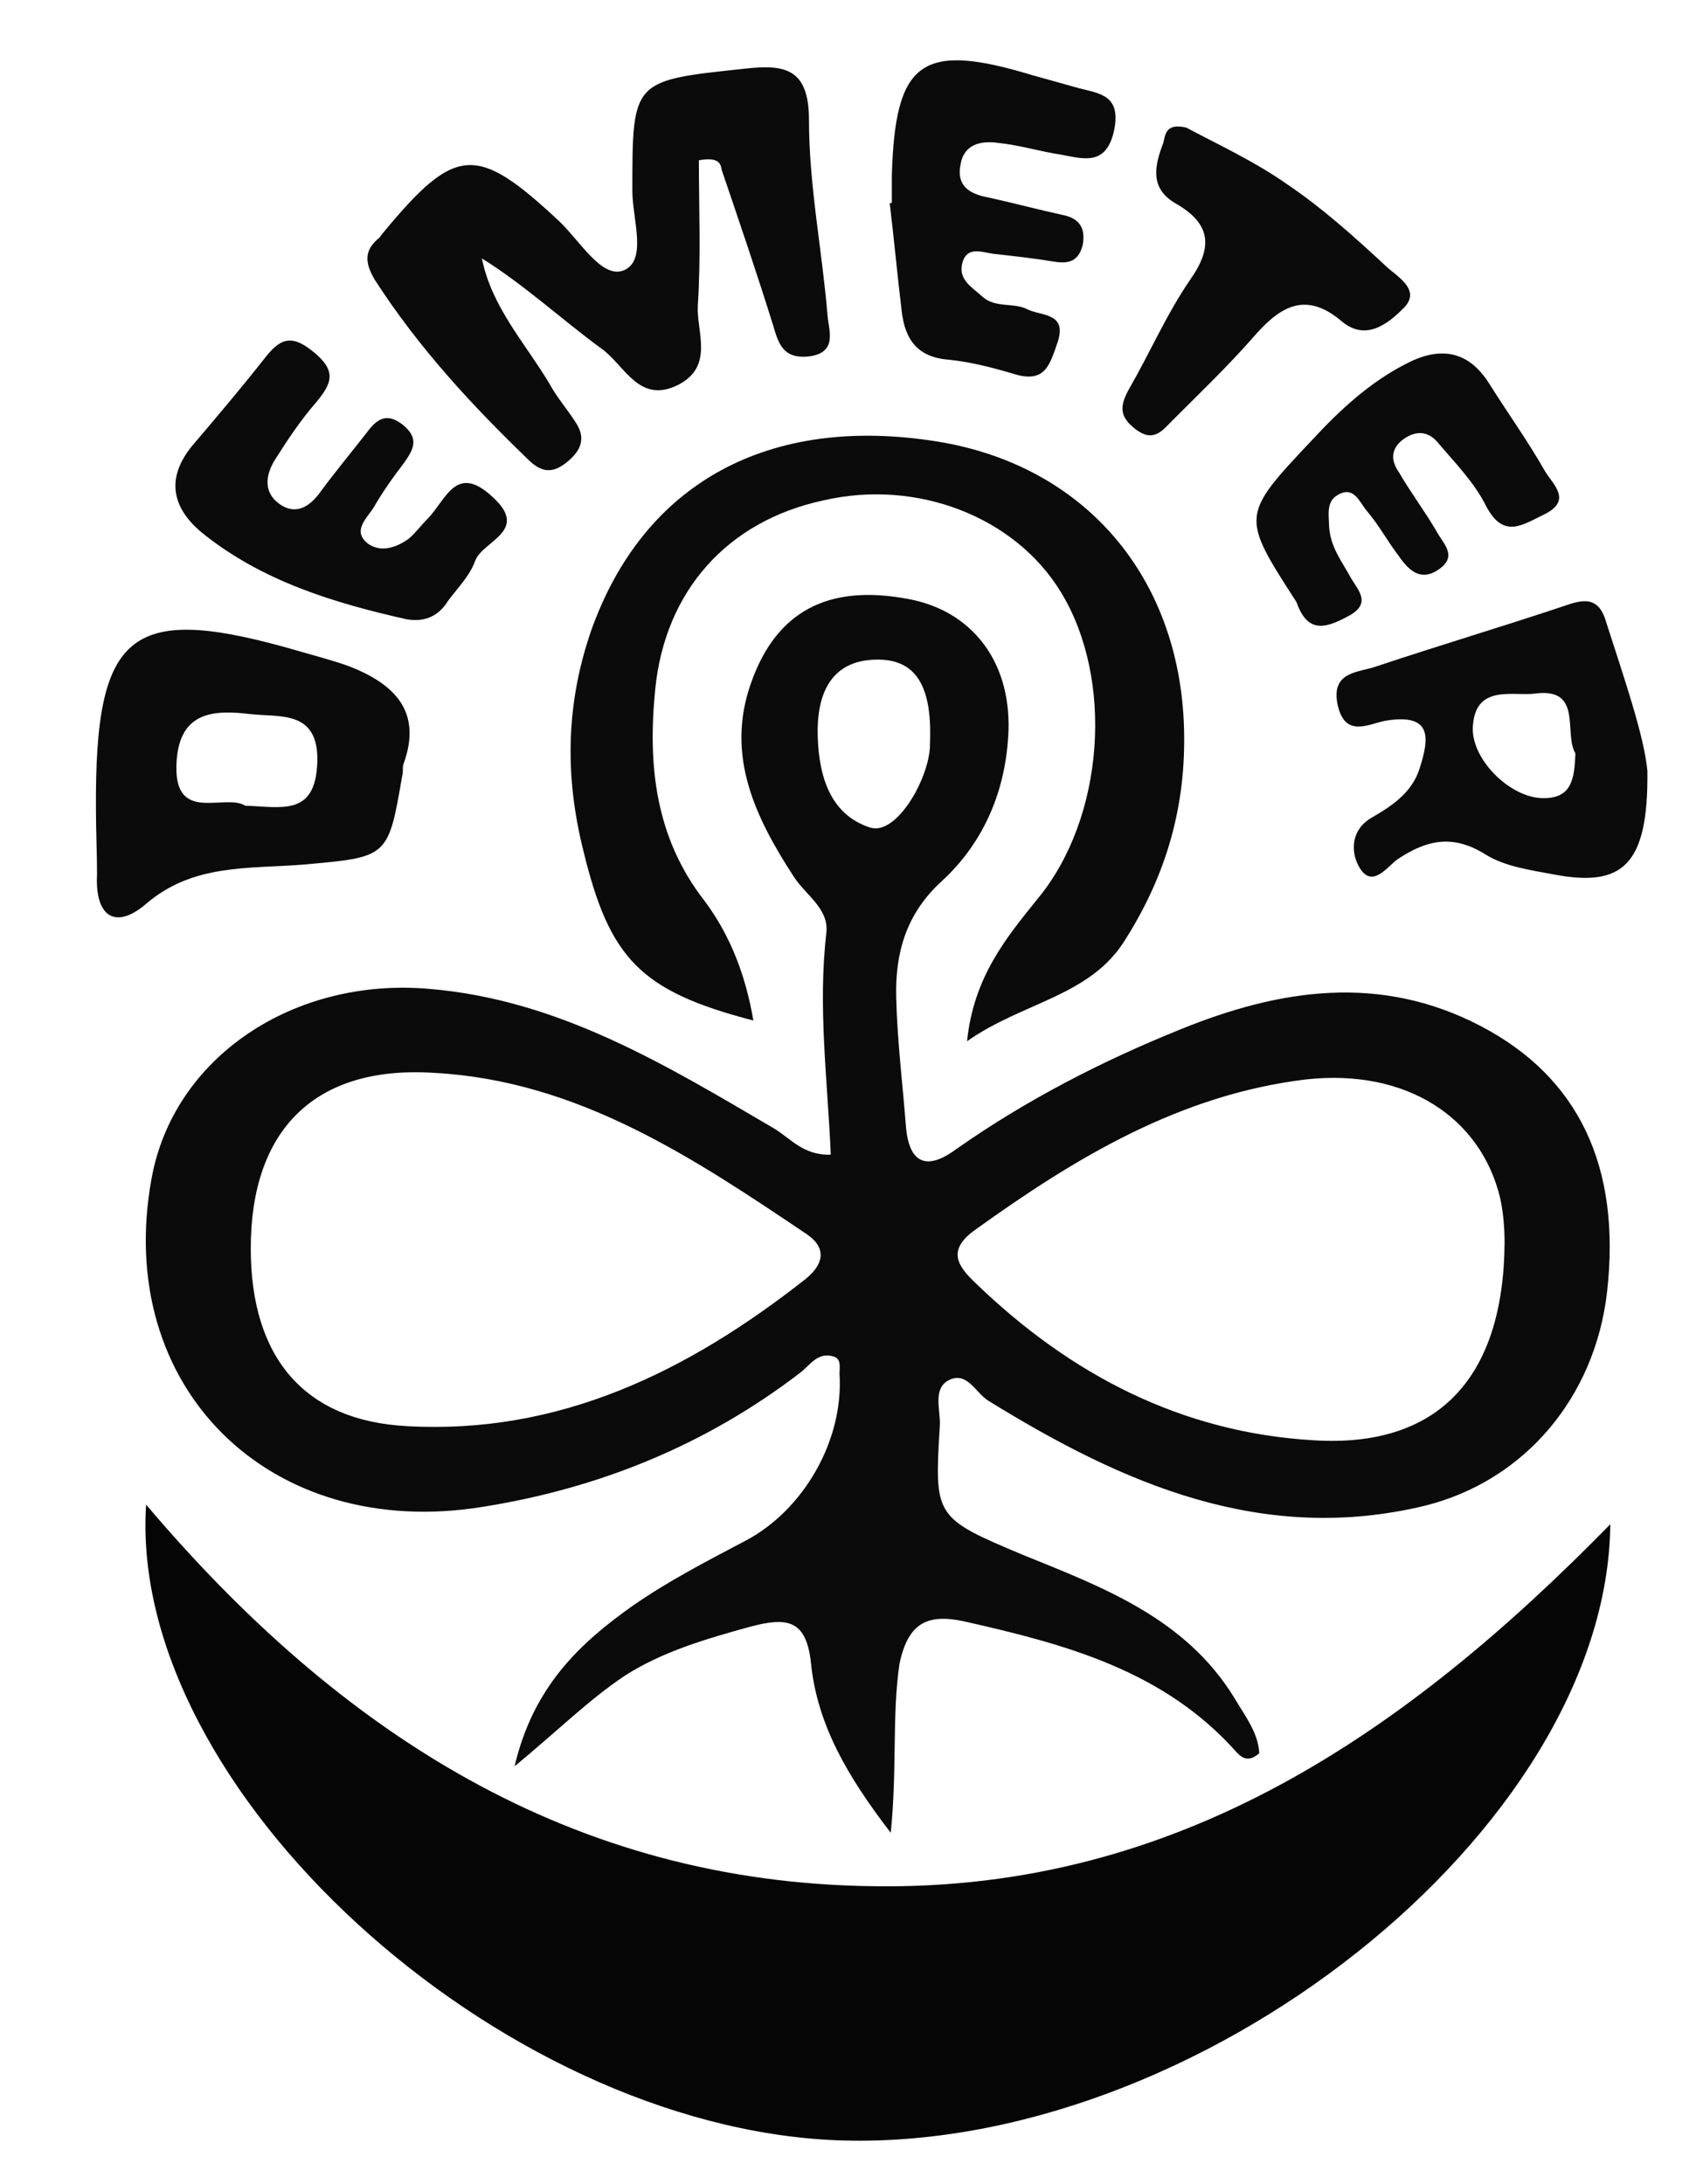
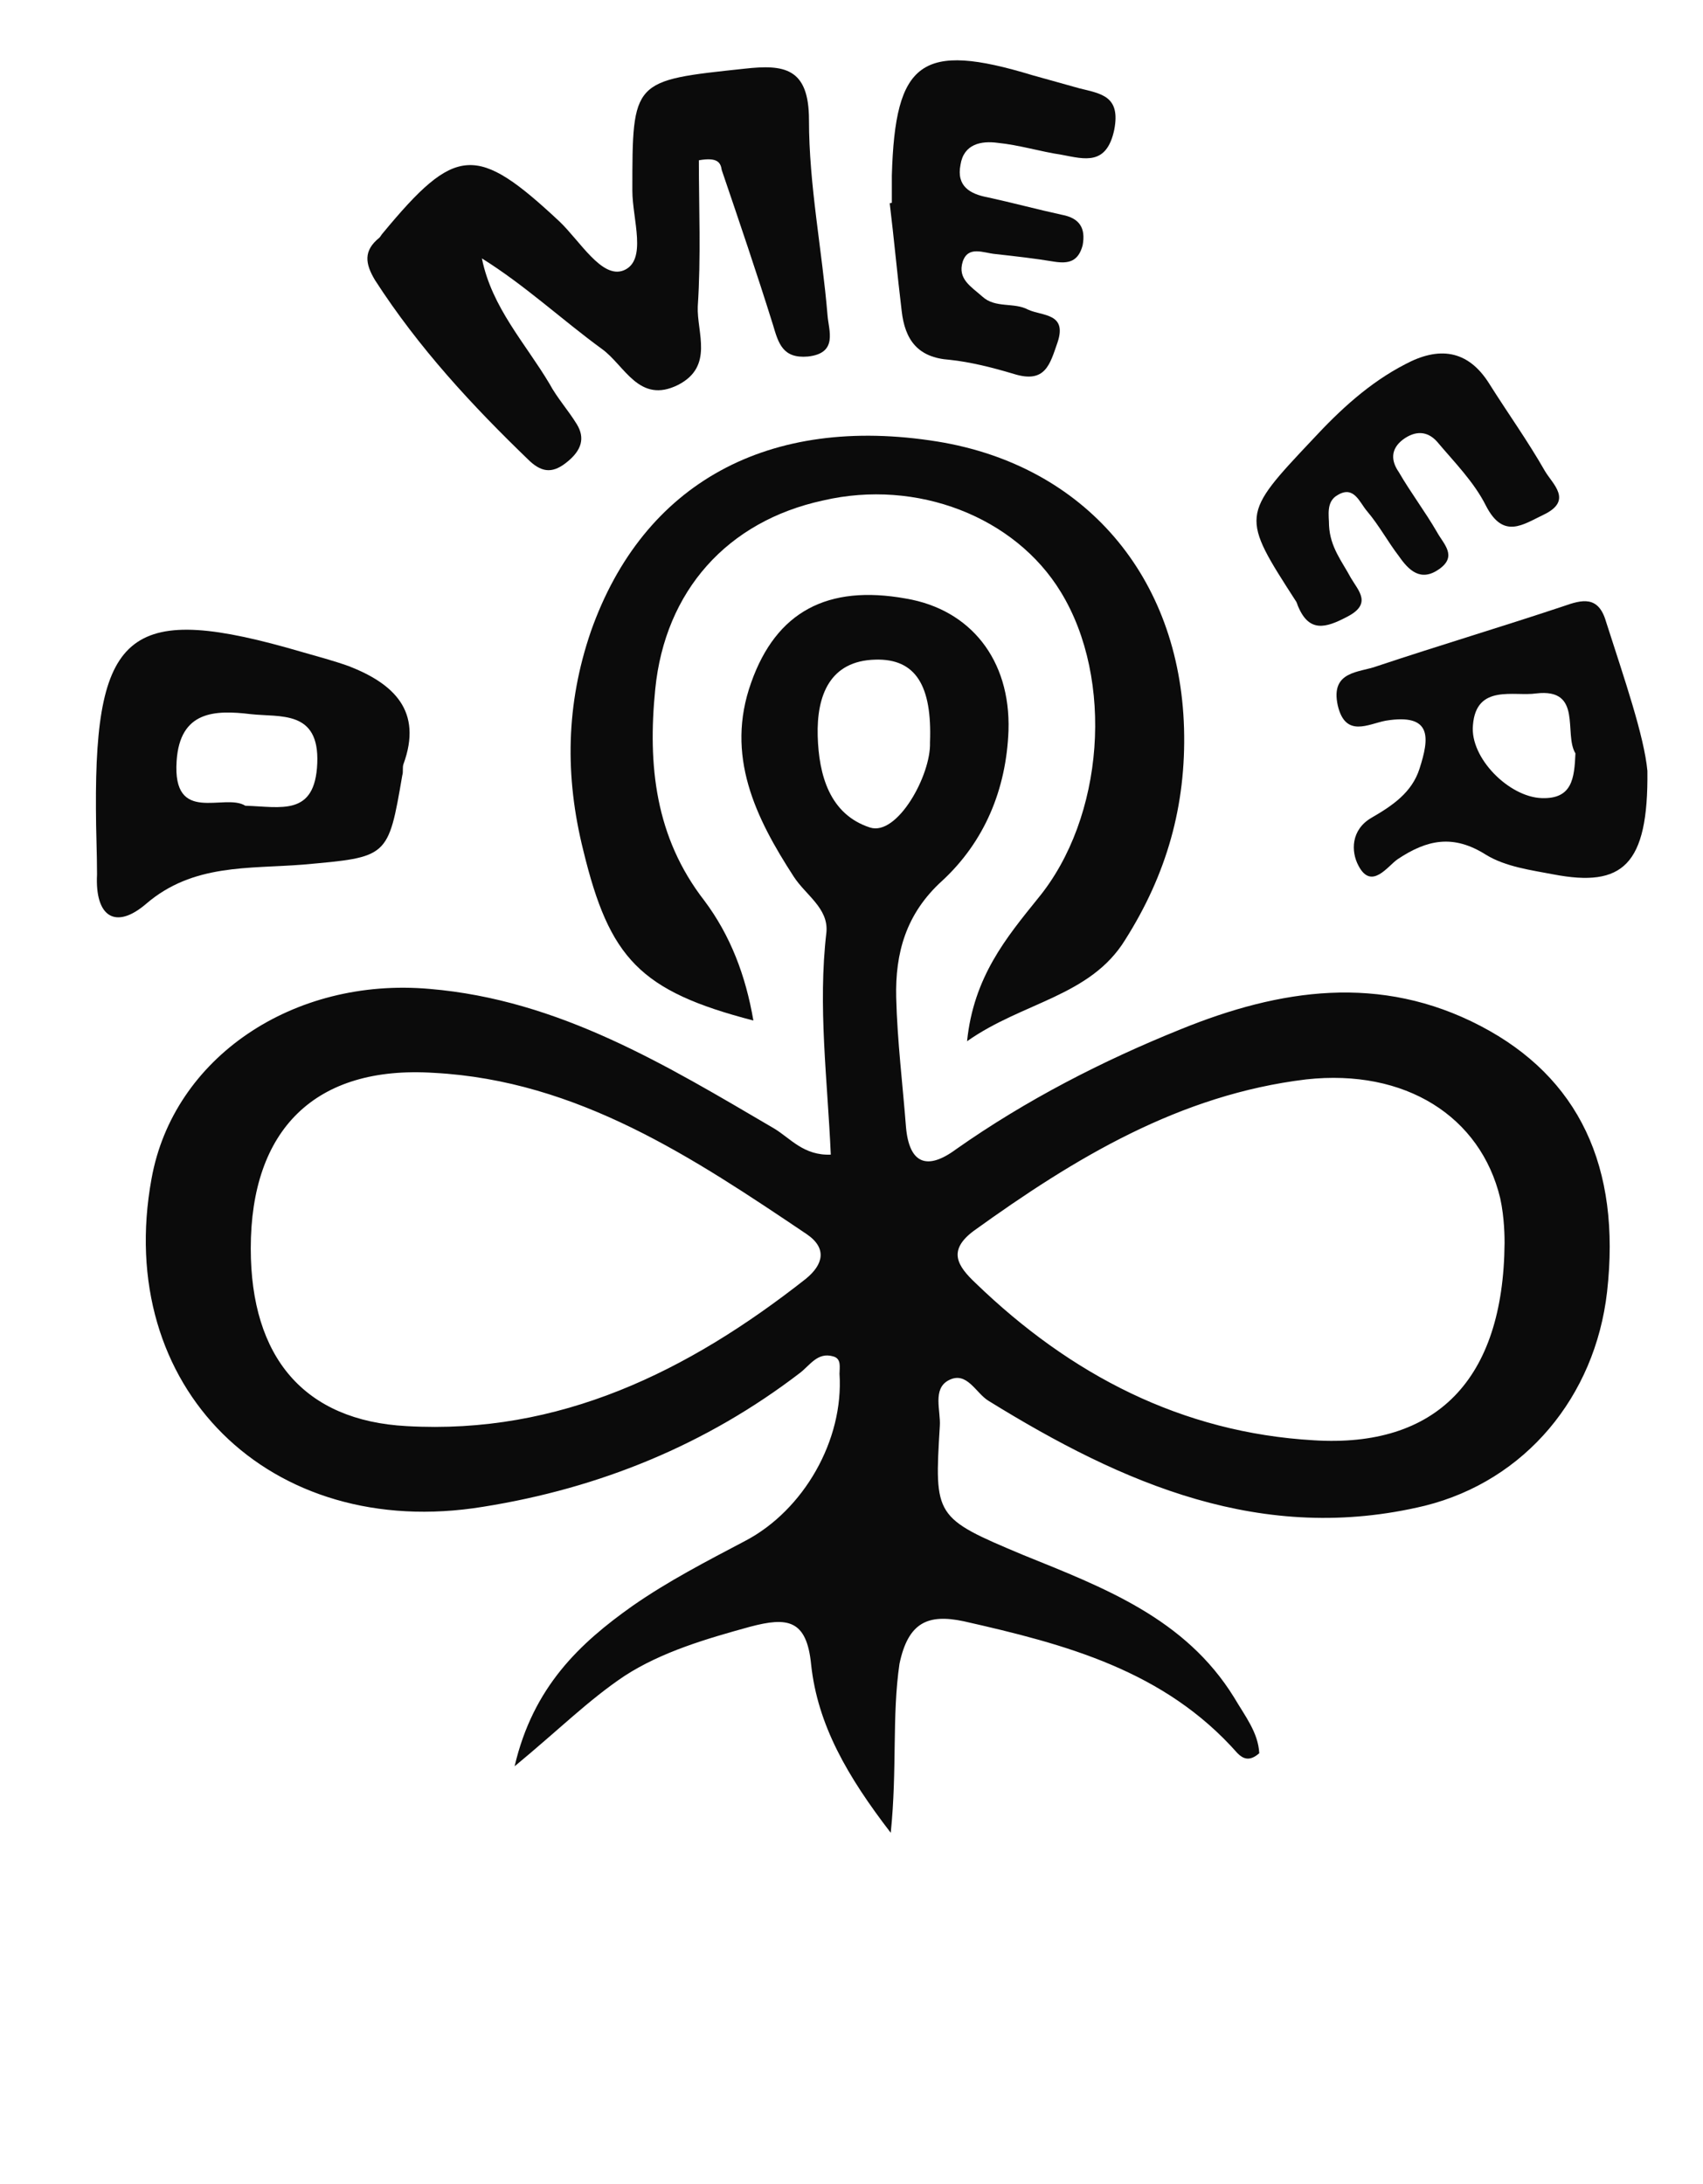
<svg xmlns="http://www.w3.org/2000/svg" version="1.1" id="Calque_1" x="0px" y="0px" viewBox="0 0 156.2 200.3" style="enable-background:new 0 0 156.2 200.3;" xml:space="preserve">
  <style type="text/css">
	.st0{fill:#0B0B0B;}
	.st1{fill:#050505;}
</style>
  <path class="st0" d="M81.7,168.1c-4-5.2-6.7-9.9-7.3-15.4c-0.4-4.2-2.2-4.4-5.6-3.5c-4,1.1-8.1,2.3-11.5,4.5  c-3.3,2.2-6.1,5-10.1,8.3c1.7-7.3,6-11.3,10.8-14.7c3.3-2.3,6.8-4.1,10.4-6c5.3-2.8,9-9.2,8.6-15.3c0-0.6,0.2-1.4-0.6-1.6  c-1.4-0.4-2.1,0.8-3,1.5c-8.6,6.6-18.4,10.6-29.1,12.3c-19.6,3.2-33.9-11-30.4-30.1c2-11.1,13-18.5,25.5-17.4  c11.9,1,21.7,7,31.6,12.8c1.5,0.9,2.7,2.5,5.2,2.4C75.9,99,75,92.3,75.8,85.5c0.2-2.2-1.9-3.4-3-5.1c-3.5-5.4-6.3-11.1-3.9-17.8  c2.3-6.5,7-9,14.2-7.7c5.9,1,9.6,5.6,9.4,12.1c-0.2,5.4-2.2,10.2-6.1,13.8c-3.3,3-4.3,6.6-4.2,10.7c0.1,4,0.6,8,0.9,11.9  c0.3,3.3,1.9,4,4.6,2c6.4-4.5,13.4-8.1,20.6-11c9.1-3.7,18.3-5.1,27.5-0.3c9,4.7,12.9,12.9,11.6,24.4c-1.1,9.6-7.5,17.3-16.7,19.6  c-14.9,3.6-27.7-2-40-9.6c-1.2-0.7-2-2.8-3.7-1.9c-1.5,0.8-0.7,2.8-0.8,4.2c-0.5,8.3-0.5,8.4,7.6,11.8c7.4,3,14.9,5.8,19.4,13.1  c1,1.7,2.2,3.2,2.3,5.1c-0.9,0.8-1.5,0.5-2,0c-6.7-7.6-15.8-10-25.1-12.1c-3.3-0.7-5.1,0.1-5.9,3.9  C81.8,157.4,82.3,162.2,81.7,168.1z M23,114.5c0,10,4.9,15.8,14.3,16.3c14,0.8,25.8-5,36.6-13.5c1.6-1.3,2-2.8,0.1-4.1  C63.6,106.2,53,99.1,39.8,98.4C28.9,97.7,23,103.6,23,114.5z M138,114c0-0.4,0-2.3-0.4-4.1c-1.8-7.5-8.7-11.9-17.8-10.9  c-11.6,1.4-21.2,7.2-30.5,13.9c-2.4,1.8-1.5,3.2,0.2,4.8c8.7,8.4,18.9,13.7,31,14.4C131.7,132.8,137.9,126.6,138,114z M85.3,68.1  c0.2-5.2-1.3-7.7-5-7.6c-4.2,0.1-5.4,3.3-5.3,7c0.1,3.6,1.1,7.2,4.8,8.4C82.3,76.7,85.4,71.1,85.3,68.1z" />
-   <path class="st1" d="M13.4,138c17.7,20.9,39,34.7,66.8,35c27.8,0.4,48.7-14,67.5-33.2c-0.3,28.1-38,57.8-71,56.5  C45.7,195,11.7,164.1,13.4,138z" />
  <path class="st0" d="M88.7,95.5c0.6-5.9,3.6-9.5,6.5-13.1c6.1-7.4,7-20.1,2.1-28.1c-4.2-6.9-13.2-10.4-21.8-8.4  c-8.8,1.9-14.5,8.3-15.4,17.3c-0.7,7,0,13.6,4.5,19.4c2.4,3.2,3.8,6.9,4.5,11C58.7,90.9,55.9,87.9,53.5,78  c-1.7-6.8-1.6-13.4,0.7-20.1C59,44.3,70.5,38,86,40.5c13.5,2.2,22.2,12.4,22.6,26.3c0.2,7.1-1.6,13.4-5.4,19.4  C100,91.4,93.8,91.9,88.7,95.5z" />
  <path class="st0" d="M64.1,14.7c0,4.3,0.2,8.9-0.1,13.4c-0.1,2.4,1.5,5.5-1.8,7.2c-3.6,1.8-4.9-1.8-7-3.3c-3.7-2.7-7-5.8-11-8.3  c0.9,4.5,4,7.8,6.2,11.5c0.7,1.3,1.7,2.4,2.5,3.7c0.8,1.3,0.4,2.4-0.8,3.4c-1.3,1.1-2.3,1.1-3.5,0c-5.3-5.1-10.2-10.4-14.2-16.6  c-0.9-1.5-1.1-2.7,0.4-3.9c0.1-0.1,0.2-0.3,0.3-0.4c6.7-8.1,8.6-8.2,16.2-1.1c1.9,1.8,3.9,5.3,5.9,4.5c2.2-0.9,0.8-4.7,0.8-7.3  c0-10.2,0-10.1,10.3-11.2c3.6-0.4,5.9-0.1,5.9,4.7c0,6,1.2,11.9,1.7,17.9c0.1,1.4,1,3.5-1.8,3.8c-2.3,0.2-2.7-1.2-3.2-2.9  c-1.5-4.8-3.1-9.5-4.7-14.2C66.1,14.9,65.8,14.4,64.1,14.7z" />
  <path class="st0" d="M8.8,74.2c-0.1-16.5,3.2-19,18.9-14.4c1.4,0.4,2.9,0.8,4.3,1.3c4.1,1.6,6.8,4.1,5,9c-0.1,0.3,0,0.7-0.1,1  c-1.3,7.6-1.3,7.5-9.1,8.2c-5,0.4-10.1-0.1-14.4,3.6c-2.8,2.4-4.7,1.2-4.5-2.7C8.9,78.2,8.8,76.2,8.8,74.2z M22.5,73.9  c3.3,0.1,6.4,1,6.6-3.9c0.2-4.9-3.4-4.2-6.1-4.5c-3.3-0.4-6.5-0.3-6.8,4.3C15.8,75.7,20.6,72.7,22.5,73.9z" />
  <path class="st0" d="M151.1,70.7c0.1,8.7-2.3,10.7-8.6,9.5c-2.1-0.4-4.4-0.7-6.2-1.8c-3-1.9-5.4-1.4-8.1,0.4  c-0.9,0.6-2.4,2.9-3.6,0.6c-0.7-1.3-0.7-3.3,1.2-4.4c1.9-1.1,3.7-2.3,4.4-4.5c0.9-2.8,1.2-5.1-3.1-4.4c-1.6,0.3-3.7,1.6-4.4-1.4  c-0.7-3.2,2-3,3.6-3.6c5.7-1.9,11.4-3.6,17.1-5.5c1.7-0.6,3.2-1,3.9,1.4C149,62.3,150.8,67.5,151.1,70.7z M144.5,69.1  c-1.1-1.8,0.7-6-3.6-5.5c-2,0.3-5.5-0.9-5.8,2.9c-0.3,3,3.3,6.6,6.3,6.7C144.2,73.3,144.4,71.4,144.5,69.1z" />
-   <path class="st0" d="M37.3,56.8c-6.7-1.5-13.2-3.5-18.6-7.8c-2.9-2.3-3.6-5.1-1-8.2c2.3-2.7,4.5-5.3,6.7-8.1  c1.5-1.9,2.6-1.9,4.5-0.3c2,1.7,1.5,2.8,0.1,4.5c-1.4,1.6-2.6,3.4-3.8,5.3c-0.8,1.3-1.1,2.9,0.4,4c1.5,1.1,2.8,0.3,3.8-1.1  c1.4-1.9,2.9-3.7,4.3-5.5c0.9-1.2,1.8-1.8,3.3-0.6c1.4,1.2,1,2.1,0.1,3.4c-1,1.3-2,2.7-2.8,4.1c-0.6,1-2.1,2.2-0.5,3.4  c1.2,0.8,2.6,0.3,3.7-0.5c0.6-0.5,1.1-1.2,1.7-1.8c1.7-1.7,2.6-5.2,6-2c3.4,3.1-0.9,4-1.6,5.8c-0.5,1.4-1.6,2.5-2.5,3.7  C40.3,56.4,39.1,57.1,37.3,56.8z" />
  <path class="st0" d="M81.8,18.6c0-0.8,0-1.7,0-2.5c0.3-10.5,2.7-12.3,12.9-9.2c1.4,0.4,2.9,0.8,4.3,1.2c2,0.5,3.8,0.7,3.2,3.8  c-0.7,3.3-2.7,2.7-4.8,2.3c-2-0.3-3.9-0.9-5.9-1.1c-1.5-0.2-3.1,0.1-3.4,2c-0.4,2,0.9,2.7,2.5,3c2.3,0.5,4.5,1.1,6.8,1.6  c1.6,0.3,2.2,1.2,1.9,2.8c-0.4,1.5-1.3,1.7-2.6,1.5c-1.8-0.3-3.6-0.5-5.4-0.7c-1.1-0.1-2.5-0.8-3,0.7c-0.5,1.6,0.8,2.3,1.8,3.2  c1.2,1.1,2.9,0.5,4.2,1.2c1.3,0.6,3.6,0.3,2.7,3c-0.7,2-1.1,3.8-4,2.9C91,33.7,89,33.2,87.1,33c-2.9-0.2-4.1-1.8-4.4-4.5  c-0.4-3.3-0.7-6.6-1.1-9.9C81.6,18.7,81.7,18.6,81.8,18.6z" />
  <path class="st0" d="M121.9,48.2c0.1,2,1.2,3.3,2,4.8c0.7,1.2,2,2.4-0.4,3.6c-1.9,1-3.4,1.4-4.4-0.9c-0.1-0.2-0.1-0.3-0.2-0.5  c-5.1-7.9-5.1-7.9,1.5-14.9c2.5-2.7,5.2-5.2,8.5-6.9c3-1.6,5.7-1.4,7.7,1.8c1.7,2.7,3.5,5.2,5.1,8c0.7,1.2,2.6,2.7-0.1,4  c-1.9,0.9-3.7,2.3-5.3-0.8c-1.1-2.2-2.9-4-4.5-5.9c-0.9-1-2-1-3.1-0.2c-1.2,0.9-1.1,2-0.4,3c1.1,1.9,2.4,3.6,3.5,5.5  c0.6,1.1,1.9,2.2,0.2,3.4c-1.7,1.2-2.8,0.1-3.7-1.2c-1-1.3-1.8-2.8-2.9-4.1c-0.7-0.8-1.2-2.4-2.7-1.5  C121.6,46,121.9,47.3,121.9,48.2z" />
-   <path class="st0" d="M108.8,11.7c2.8,1.5,6.3,3.1,9.4,5.3c3.1,2.1,6,4.7,8.8,7.3c1,1,3.4,2.2,1.8,3.9c-1.3,1.3-3.4,3.2-5.7,1.3  c-3.5-3-5.9-1.2-8.3,1.6c-2.3,2.6-4.8,5-7.3,7.5c-0.9,0.9-1.7,2-3.3,0.8c-1.6-1.2-1.5-2.2-0.6-3.8c1.9-3.3,3.4-6.8,5.6-10  c2.1-3,1.8-5.1-1.3-6.9c-2.5-1.4-2-3.5-1.2-5.6C106.9,12.2,107,11.3,108.8,11.7z" />
</svg>